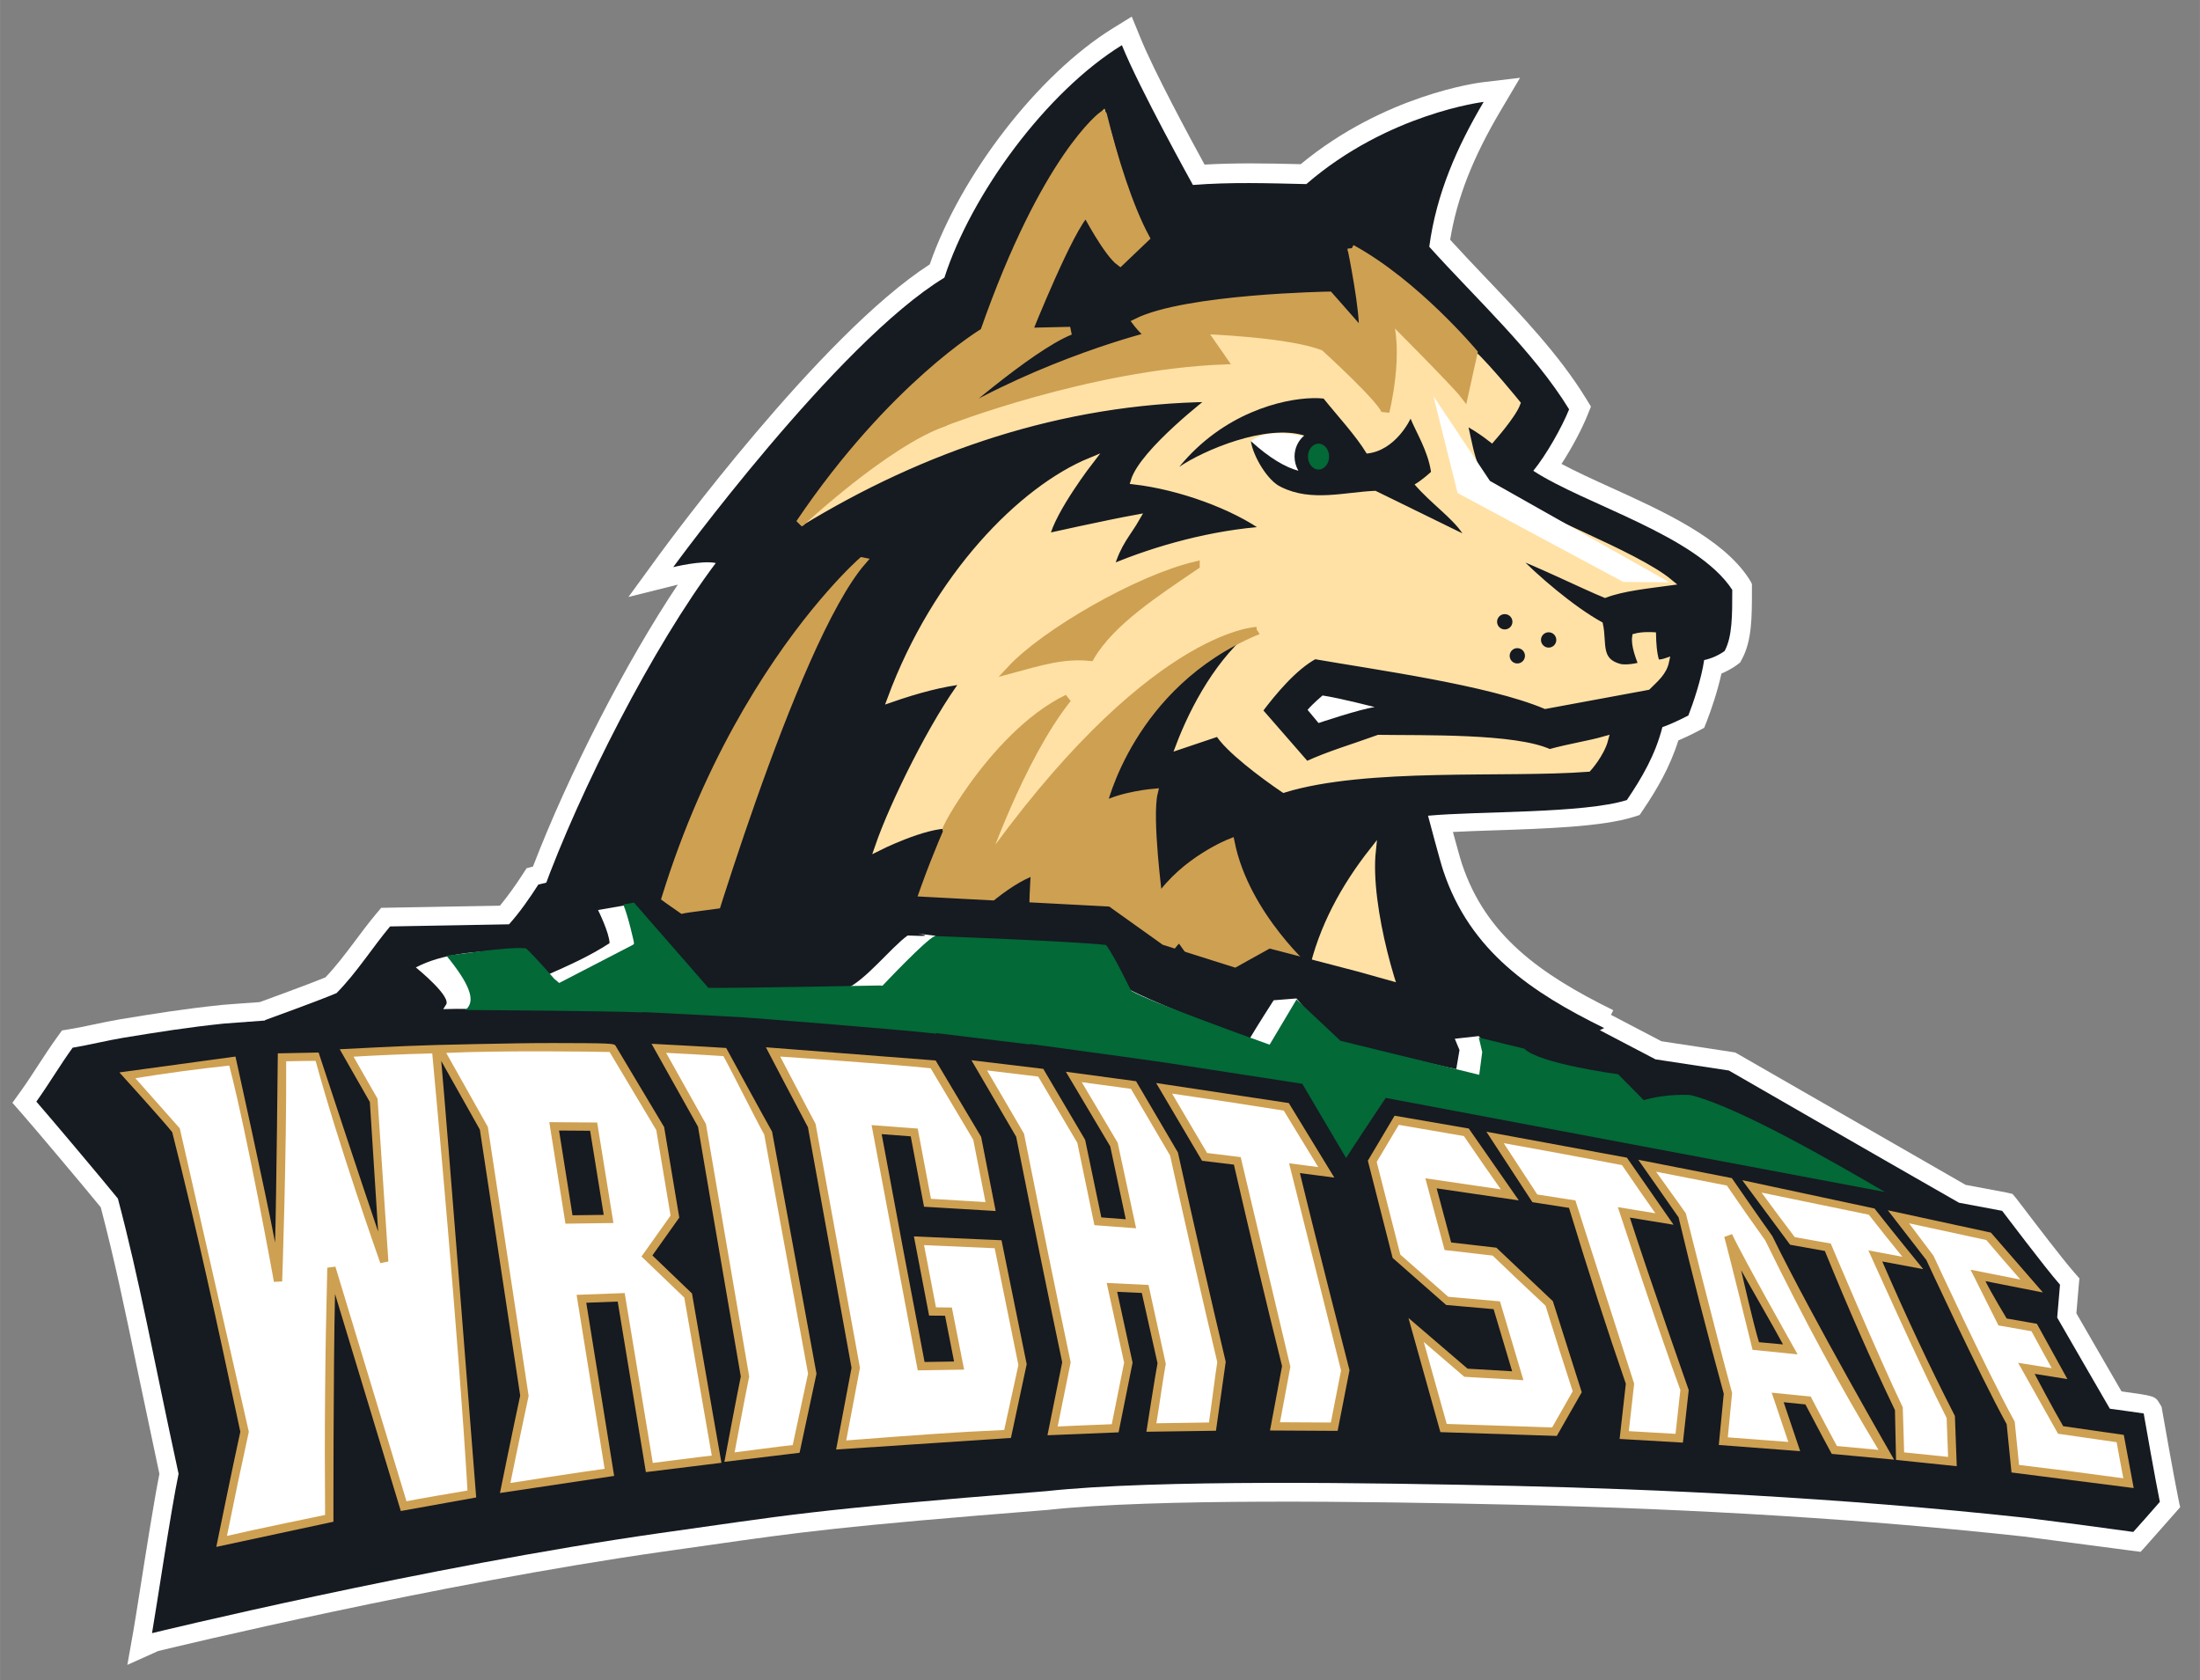
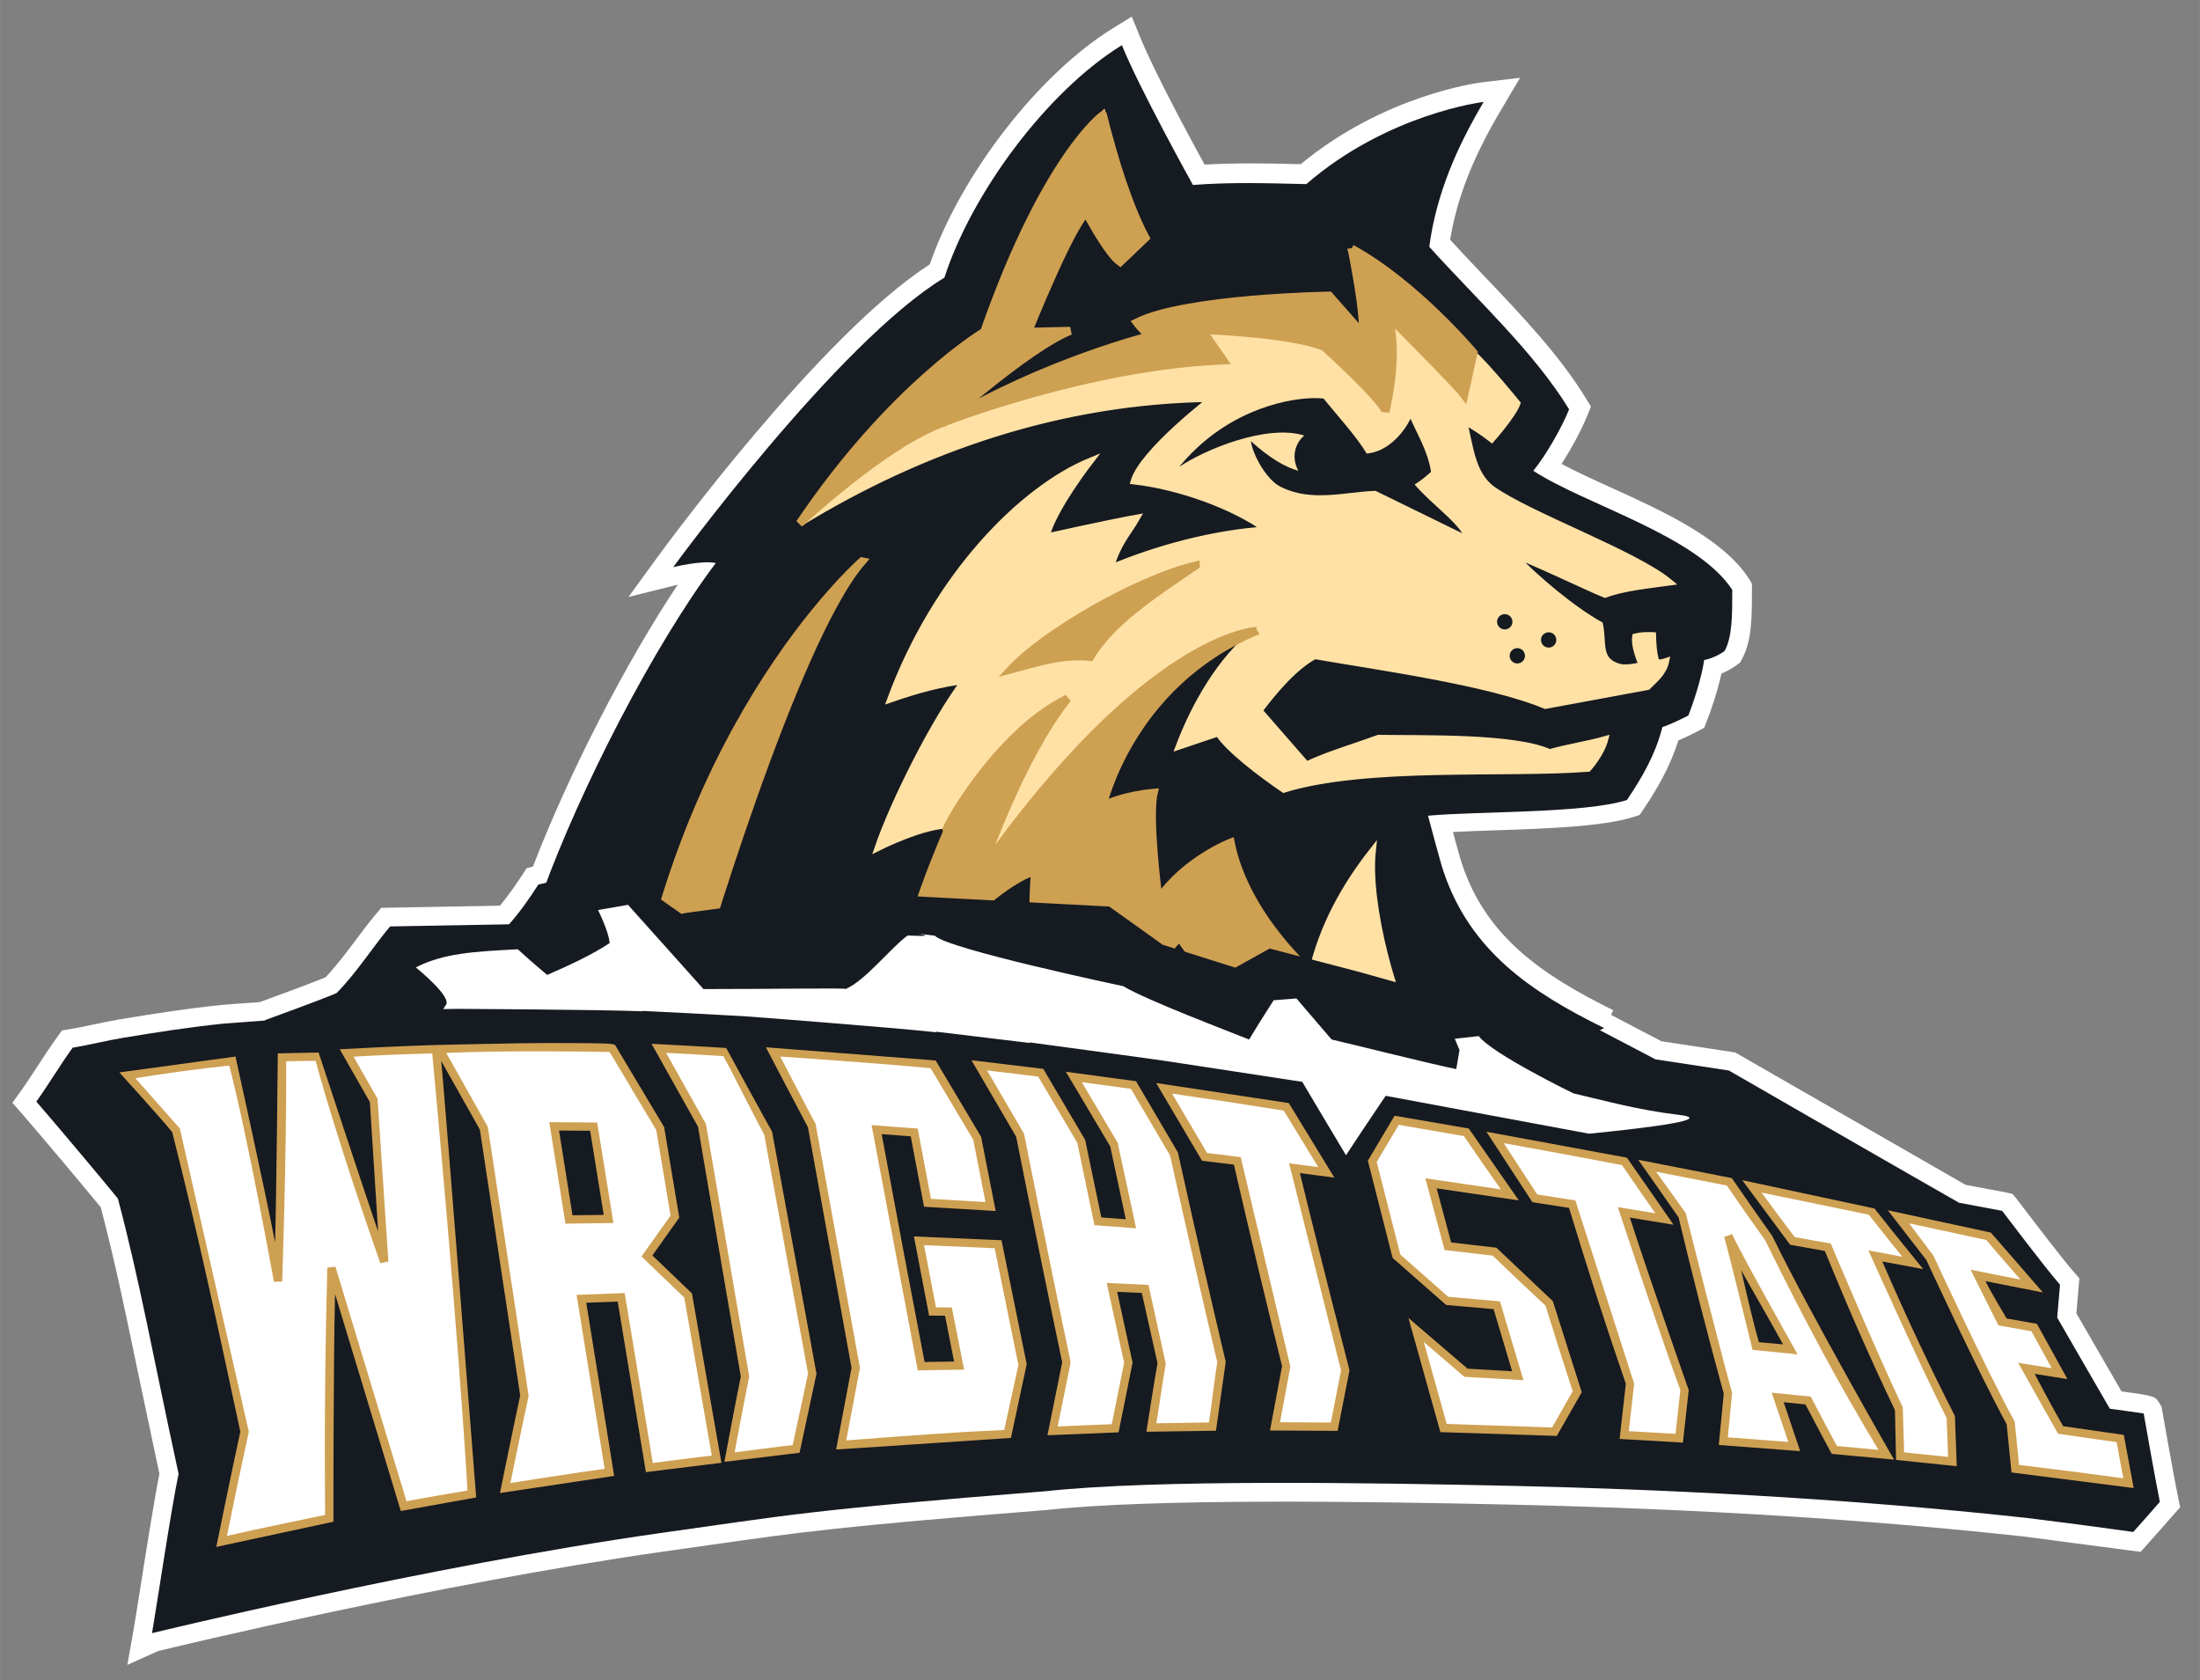
<svg xmlns="http://www.w3.org/2000/svg" xml:space="preserve" height="104.64" viewBox="0 0 137 104.643" width="137" version="1.1">
  <rect x="0" y="0" width="137" height="104.643" fill="#808080" stroke="none" />
  <g transform="matrix(1.25 0 0 -1.25 -534.83 494.2)">
    <g transform="translate(.62 .776)">
      <path d="m72.041 1.674-1.18 0.729c-4.641 2.865-9.477 9.124-11.408 14.705-6.798 4.372-16.448 17.537-16.863 18.105l-1.9 2.606 3.072-0.768c-3.218 4.814-6.787 11.75-9.018 17.555l-0.396 0.104-0.248 0.383c-0.398 0.616-0.882 1.305-1.414 1.951l-2.762 0.049-4.096 0.074-0.535 0.01c-0.003 0-0.346 0.41-0.346 0.41-0.459 0.551-0.883 1.118-1.293 1.668-0.603 0.806-1.18 1.564-1.836 2.254-1.12 0.456-3.66 1.382-4.092 1.539-0.896 0.064-2.167 0.155-2.344 0.174-2.409 0.251-4.234 0.548-6.348 0.895-0.541 0.09-1.094 0.207-1.629 0.32-0.531 0.113-1.033 0.217-1.518 0.297l-0.473 0.078-0.281 0.389c-0.41 0.564-0.811 1.177-1.197 1.77-0.35 0.54-0.711 1.095-1.068 1.592l-0.543 0.756 0.615 0.699c0.64 0.726 3.754 4.416 4.887 5.805 0.873 3.32 1.513 6.404 2.318 10.283l1.336 6.324c-0.316 1.556-0.822 4.773-1.201 7.168-0.18 1.14-0.336 2.124-0.41 2.543l-0.385 2.178 1.918-0.863c1.32-0.32 17.418-4.188 31.369-6.178-0.003 0 2.99-0.424 2.99-0.424 5.604-0.8 8.16-1.165 21.031-2.184 6.664-0.724 19.753-0.534 29.021-0.326 11.63 0.271 22.023 0.919 31.771 1.982-0.015-0.003 6.654 0.875 6.654 0.875l0.617 0.08c0.005 0.006 0.416-0.459 0.416-0.459l1.666-1.885 0.385-0.438c-0.006 0.006-0.121-0.564-0.121-0.564-0.268-1.311-0.914-4.957-1-5.467l-0.037-0.215-0.111-0.188c-0.29-0.486-0.291-0.486-2.328-0.768l-0.059-0.012-1.777-3.072-1.031-1.785 0.143-1.68 0.045-0.496c0-0.005-0.33-0.379-0.33-0.379-0.729-0.83-2.417-3.049-3.139-3.998-0.334-0.438-0.403-0.528-0.445-0.58l-0.252-0.303-0.385-0.088c-0.036-0.007-0.07-0.015-2.539-0.477l-14.156-8.135-0.188-0.107c-0.002-0.001-0.219-0.035-0.219-0.035l-4.379-0.666-3.139-1.643 0.143-0.289c-4.585-2.255-7.941-4.667-9.42-9.105-0.085-0.241-0.326-1.11-0.566-1.994 0.777-0.039 1.641-0.071 2.551-0.1 3.16-0.105 6.744-0.221 8.688-0.834l0.389-0.123 0.227-0.338c0.839-1.241 1.657-2.63 2.184-4.305 0.586-0.247 1.147-0.541 1.227-0.584l0.381-0.201 0.158-0.4c0.249-0.63 0.67-1.844 0.918-2.981 0.546-0.226 0.914-0.498 0.969-0.539l0.199-0.154 0.117-0.221c0.614-1.145 0.613-2.603 0.613-4.291v-0.348c0-0.069-0.189-0.359-0.189-0.359-1.64-2.513-5.34-4.193-8.604-5.674-1.113-0.505-2.171-0.991-3.066-1.467 0.665-1.021 1.286-2.205 1.615-3.027l0.219-0.543-0.307-0.502c-1.666-2.72-4.038-5.207-6.33-7.613-0.713-0.748-1.437-1.515-2.131-2.273 0.424-2.591 1.402-5.099 3.148-8.049l1.205-2.037-2.35 0.279c-0.251 0.031-6.089 0.78-11.309 5.1l-0.158-0.004c-1.974-0.048-3.855-0.082-5.83 0.029-0.88-1.607-3.174-5.854-4.01-7.934l-0.524-1.281z" transform="matrix(.8 0 0 -.8 426 395.1)" fill="#fff" />
      <path d="m507.16 343.37c-3.592 1.766-6.673 3.813-8.011 7.827-0.15 0.428-0.762 2.75-0.762 2.75 2.51 0.234 7.755 0.103 9.906 0.781 0.735 1.089 1.412 2.23 1.769 3.633 0.536 0.179 1.294 0.58 1.294 0.58 0.227 0.574 0.653 1.824 0.787 2.761 0.586 0.117 1.02 0.452 1.02 0.452 0.385 0.72 0.38 1.771 0.38 3.046-1.767 2.709-7.325 4.24-9.912 5.93 0.646 0.787 1.43 2.179 1.784 3.062-1.767 2.887-4.611 5.478-6.967 8.099 0.354 2.651 1.385 4.977 2.71 7.216 0 0-4.757-0.567-8.835-4.094-1.99 0.046-3.735 0.104-5.649-0.043 0 0-2.677 4.819-3.539 6.964-3.77-2.327-7.501-7.416-8.843-11.582-5.351-3.241-13.51-14.422-13.51-14.422s1.414 0.353 2.121 0.206c-3.091-4.101-6.774-11.292-8.629-16.417 0 0 1.41 0.452 2.473 0.291 0 0-3.538-10.486-1.177-22.188 0.5 0.824 0.972 1.59 1.826 2.121-0.208-1.536-0.831-2.533-1.205-4.653 1.787-0.962 0.948-0.87 3.616-1.87-0.234 0.087 1.621-0.873 4.862-2.12" fill="#161a21" />
      <path d="m475.95 325.54-11.689 4.251c-0.675-0.97-1.384-2.445-1.767-3.034-2.656 6.013-1.709 15.461-1.709 15.461l-1.973-1.826c0.03 3.034 3.034 18.213 10.308 24.885-3.887-5.86-5.772-12.545-7.274-19.378 0.87 0.257 1.914 0.707 1.914 0.707-1.178-6.741-0.501-12.162-0.501-12.162 0.59 1.266 1.679 2.502 2.769 3.18 0.57-3.65 2.554-2.762 6.506-7.342-1.542 5.584 1.15 5.899 2.947 9.462 0.442-2.297 2.361-5.434 2.974-6.42 0.86 2.391 1.395 4.064 2.734 5.939 1.405-1.607 4.482-3.405 4.482-3.405 0.235 2.09 0.671 3.94 1.354 6.007 1.355-1.532 3.735-3.406 5.654-3.887-1.737 2.503-2.32 5.234-3.122 8.569l-1.118-1.62c-1.046 1.082-1.849 2.405-2.367 3.292-1.154-0.98-2.728-4.234-2.728-4.234-0.883 1.561-1.352 2.707-1.821 4.648 0 0-2.037-1.585-2.567-2.527-0.088 1.561-0.128 3.682 0.102 5.714-2.886-1.355-5.491-4.507-7.17-7.128 0.56 3.092 1.419 5.959 2.68 8.776-1.277 0.051-3.593-1.119-3.593-1.119 0.766 2.238 2.807 6.338 4.309 8.311-1.057-0.107-2.329-0.442-3.681-0.913 2.267 6.138 6.541 10.466 9.962 11.875 0 0-1.897-2.451-2.192-3.776 0 0 3.034 0.677 4.506 0.942-0.459-0.804-0.95-1.25-1.307-2.5 2.297 0.972 5.107 1.735 7.756 1.911-1.599 1.168-4.299 2.15-6.596 2.415 0.441 1.473 3.882 4.108 3.882 4.108-7.539-0.089-14.459-2.494-20.526-6.205 1.562 2.404 6.361 7.627 9.188 9.542 1.634 4.24 2.972 7.618 5.917 10.799 0.672-2.351 1.093-4.283 2.123-6.117 0 0-0.884-0.854-1.266-1.207-0.835 0.81-1.255 2.036-1.638 2.773 0 0-2.142-3.57-2.945-6.247 0 0 1.048-0.06 1.755-0.001-2.179-1.061-5.919-4.506-5.919-4.506s7.778 2.945 13.891 3.079c0 0-0.535 0.803-1.051 1.515 2.385 0.088 4.353-0.266 6.227-0.712 0 0 2.238-2.3 2.856-3.212 0.468 1.271 0.262 3.643-0.268 5.086 1.296-0.677 3.176-2.981 4.105-4.239 0.469 0.937 0.45 2.017 0.45 2.017 0.913-0.854 2.317-2.597 2.317-2.597-0.223-0.602-1.272-1.785-1.272-1.785-0.736 0.581-1.398 0.907-1.398 0.907 0.323-1.178 0.383-2.622 1.413-3.387 1.856-1.326 7.112-3.207 8.85-4.65-1.061-0.147-2.31-0.267-3.218-0.61-0.884 0.354-3.609 1.681-4.613 2.016 1.137-1.205 2.995-2.761 4.351-3.514 0.205-0.942-0.151-1.83 1.027-2.124 0.445-0.074 1.069 0.105 1.069 0.105-0.147 0.383-0.39 1-0.323 1.417 0.368 0.1 0.87 0.067 0.87 0.067 0.009-0.359 0.033-0.904 0.167-1.306 0.074-0.13 0.485 0.011 0.485 0.011-0.118-0.559-0.53-0.883-0.913-1.266l-5.095-0.942c-2.798 1.178-8.458 1.951-11.492 2.481-1.03-0.559-2.052-1.784-2.759-2.726l2.347-2.693c1.149 0.531 2.385 0.884 3.593 1.326 2.192-0.034 6.809 0.08 8.518-0.715 1.032 0.285 1.943 0.412 2.768 0.648-0.196-0.742-0.842-1.453-0.842-1.453-4.095-0.314-11.042 0.225-15.165-1.041-1.044 0.706-2.781 2.011-3.26 2.806l-1.963-0.661c0.735 1.943 2.052 4.372 3.878 5.756-2.952-1.071-6.896-4.334-8.036-9.046 0.795 0.53 1.676 0.461 2.619 0.608-0.134-2.643 0.42-5.284 0.42-5.284 0.766 1.031 2.679 2.485 3.554 2.852 0.471-2.326 2.819-5.06 4.181-6.181 0.501 2.267 1.62 4.299 3.034 6.096-0.295-2.769 1.159-7.719 2.002-8.982-1.178 0.323-2.297 0.795-3.328 1.413 1.146-2.493 2.916-5.212 5.095-6.921l-23.444-12.172z" stroke="#ffe1a5" stroke-width="0.32" fill="#ffe1a5" />
-       <path d="m90.818 25.311 1.508 6.037 10.316 5.535 2.881 0.027-11.184-6.316-3.522-5.283zm-9.565 2.311c-0.667-0.006-1.343 0.115-1.805 0.492 0 0 0.262 1.225 1.185 1.812 0.922 0.586 4.459 0.727 5.633 0.307 0 0-2.433-2.095-3.272-2.346-0.419-0.126-1.076-0.26-1.742-0.266zm2.662 16.332s-0.542 0.446-0.934 0.893l0.684 0.822s2.607-0.879 3.5-0.99c0 0-2.135-0.557-3.25-0.725z" transform="matrix(.8 0 0 -.8 426 395.1)" fill="#fff" />
      <path d="m83.289 25.438c-1.885 0.044-5.555 0.925-8.299 4.279 1.528-1.042 5.413-2.687 7.787-1.951-0.365 0.3-0.607 0.773-0.607 1.312 0 0.316 0.089 0.619 0.24 0.881-0.805-0.214-1.776-0.772-2.961-1.846 0.146 0.958 1.052 2.485 1.881 2.857 1.897 0.949 3.967 0.312 5.881 0.238l5.412 2.65c-0.626-0.956-1.972-1.874-2.977-3.045 0.465-0.263 1.023-0.785 1.023-0.785-0.195-1.31-0.925-2.459-1.273-3.314 0 0-0.907 1.997-2.732 2.176-0.662-1.105-1.811-2.336-2.684-3.426-0.189-0.023-0.422-0.034-0.691-0.027z" transform="matrix(.8 0 0 -.8 426 395.1)" fill="#161a21" />
      <path d="m70.238 7.807s-3.568 2.561-7.396 13.5c0 0-5.709 3.379-11.486 11.928 0 0 5.383-5.046 9.02-6.295 0 0 5.269-4.682 7.828-5.693l-2.623 0.059s2.615-6.543 3.621-7.424c0 0 1.32 2.517 2.107 3.082l1.582-1.51c-1.049-1.95-1.991-4.97-2.652-7.646zm15.484 8.32s0.834 4.042 0.695 5.297l-2.09-2.371s-8.92 0.141-11.986 1.674c0 0 0.418 0.557 0.836 0.836 0 0-6.553 1.627-12.719 5.332 0 0 8.909-3.473 17.281-3.805l-1.316-1.895s5.537 0.187 7.606 1.057c0 0 3.766 3.416 3.799 4.033 0 0 0.953-3.789 0.117-6.019 0 0 4.258 4.264 4.791 4.967l0.58-2.625s-3.621-4.321-7.594-6.481zm-30.484 19.473s-12.435 10.854-14.695 33.234c0 0 1.948-1.701 2.619-2.205 0 0-0.8 12.452 2.451 18.805 0 0 1.837-3.203 2.209-3.793 0 0 2.307 1.032 14.541 6.209 0 0-9.817-8.261-11.854-17.545 0 0-2.986 3.369-3.992 4.879 0 0-0.033-10.917 1.477-15.697 0 0-2.556 1.592-3.189 2.019 0 0 6.072-20.875 10.434-25.906zm20.777 0.26c-3.569 0.838-9.37 4.184-11.496 6.465 1.847-0.496 3.24-0.942 4.932-0.773 1.288-2.209 4.111-4.018 6.564-5.691zm3.797 4.074s-6.744 0.183-17.143 14.941c0 0 2.367-6.982 5.367-10.734-4.875 2.353-8.463 9.664-7.33 7.904 0 0-3.027 6.686-3.35 10.969 0 0 4.902-6.83 8.65-8.135 0 0-0.361 4.608 0.184 6.369 0 0 2.179-2.391 3.186-2.894 0 0 1.2 4.044 2.299 5.545 0 0 2.71-4.553 3.352-4.859 0 0 1.873 2.764 3.018 3.682 0 0 1.271-1.599 1.398-2.025 0 0 0.668 1.558 4.023 4.074 0 0-0.337-1.069-0.232-3.522 0 0-4.112-3.523-5.043-8.135 0 0-2.852 1.112-4.49 3.533 0 0-0.676-5.085-0.299-6.637 0 0-2.012 0.169-3.186 0.84 0 0 1.671-7.604 9.596-10.916z" transform="matrix(.8 0 0 -.8 426 395.1)" stroke="#cea052" stroke-width=".5" fill="#cea052" />
      <path d="m534.04 324.17c-0.002 0.005-1.546 0.216-1.686 0.236-0.468 0.801-2.197 3.803-2.623 4.539 0.046 0.554 0.09 1.085 0.14 1.639-0.784 0.892-2.779 3.556-2.882 3.68-0.024 0.006-0.826 0.156-2.151 0.404-4.152 2.37-11.464 6.586-11.464 6.586l-3.657 0.557-3.997 2.093-6.09 0.951-4.758 1.333-4.377 1.142-1.712-0.952-3.616 1.142-2.665 1.903-10.847 0.571-2.093-0.19-3.315 0.592c-0.102-0.894-4.399-1.157-5.055-1.34-0.959 0.656-1.965 1.402-2.924 2.148-1.402-0.228-2.849-0.335-4.205-0.685-0.441-0.685-0.914-1.371-1.462-1.981-1.874-0.03-3.93-0.076-5.926-0.106-0.914-1.097-1.66-2.301-2.666-3.321-0.853-0.366-3.566-1.347-3.566-1.347l0.006-0.019c-1.128-0.081-1.942-0.141-2.048-0.152-1.843-0.193-3.243-0.418-5.024-0.709-0.819-0.136-1.696-0.358-2.515-0.493-0.611-0.84-1.196-1.833-1.809-2.686 0.571-0.649 3.282-3.862 4.062-4.829 1.091-4.113 1.73-7.754 3.024-13.714-0.357-1.666-1.133-6.866-1.323-7.937 0.01 0.005 13.627 3.319 25.269 4.979 6.407 0.896 7.286 1.145 19.275 2.094 5.465 0.595 16.27 0.42 23.312 0.263 7.046-0.164 16.056-0.562 25.499-1.591 1.791-0.22 3.519-0.447 5.35-0.703 0.45 0.502 0.878 0.985 1.324 1.499-0.218 1.071-0.733 3.982-0.805 4.404" fill="#161a21" />
      <path d="m449.44 344.5c-0.035-0.067-0.077-0.127-0.116-0.188 0.243 0.005 0.501 0.011 0.662 0.014 0-0.001 6.774-0.032 9.286-0.12-0.004 0.006-0.006 0.012-0.009 0.017 0.814-0.039 4.146-0.207 5.023-0.263-0.003 0.005 7.1-0.536 9.604-0.8-0.006 0.009-0.012 0.019-0.018 0.029 0.903-0.108 4.002-0.482 4.683-0.564-0.007 0.01-0.012 0.02-0.019 0.03 0.927-0.126 5.94-0.798 6.88-0.941 2.067-0.312 6.697-1.019 6.704-1.024 0.11-0.181 1.791-3.021 2.18-3.658 0.123 0.206 1.971 2.963 1.976 2.962 0.113-0.019 4.615-0.858 10.137-1.888 3.268 0.327 6.31 0.728 4.411 0.948-1.929 0.224-3.637 0.699-5.191 1.06 0 0-4.039 1.961-4.721 2.855l-1.192-0.133 0.234-0.561-0.161-0.95c-1.097 0.214-5.22 1.246-6.21 1.474l-1.753 2.045-1.134-0.09s-0.814-1.264-1.221-1.955c-0.872 0.349-5.19 1.99-6.267 2.655 0 0-8.794 1.858-9.391 2.516-2.193 0.275 0.913-0.097-1.356 0.01-0.842-0.608-2.096-2.238-3.086-2.665 0.116 0.058-3.605-0.003-7.086-0.003l-3.76 4.197-1.493-0.259s0.56-1.118 0.575-1.651c-0.975-0.639-2.041-1.112-3.108-1.584 0 0-0.959 0.807-1.462 1.279-2.182-0.109-3.725-0.202-5.081-0.904 0 0 1.876-1.51 1.48-1.89" fill="#fff" />
-       <path d="m83.664 28.271c-0.191 0-0.332 0.099-0.414 0.182-0.155 0.155-0.244 0.383-0.244 0.625 0 0.241 0.089 0.468 0.244 0.623 0.083 0.084 0.222 0.184 0.414 0.184 0.364 0 0.658-0.362 0.658-0.807 0-0.242-0.089-0.47-0.244-0.625-0.083-0.083-0.222-0.182-0.414-0.182zm-42.631 28.581-0.668 0.117c0.314 0.728 0.662 2.34 0.662 2.34l0.004 0.123-0.101 0.068-4.555 2.357-0.313-0.267c-0.011-0.009-1.091-1.278-1.752-1.891-1.232-0.126-4.43 0.439-4.961 0.449 1.448 1.773 1.823 2.779 1.258 3.328l-0.049 0.047-0.018 0.018c1.911 0.011 8.388 0.054 11.051 0.148-0.005-0.007-0.008-0.015-0.012-0.021 1.019 0.048 5.185 0.261 6.281 0.33-0.004-0.005 8.873 0.68 12.004 1.014-0.009-0.011-0.015-0.024-0.023-0.037 1.129 0.136 5.003 0.609 5.856 0.713-0.01-0.013-0.017-0.025-0.025-0.039 1.159 0.16 7.425 1.008 8.6 1.19 2.584 0.394 8.373 1.289 8.381 1.295 0.139 0.227 2.24 3.816 2.727 4.621 0.154-0.26 2.462-3.743 2.469-3.742 0.266 0.047 20.025 3.771 31.088 5.859-3.069-1.786-9.069-5.275-12.105-6.037 0 0-1.464-0.113-2.914 0.318l-1.6-1.615s-4.92-0.657-5.836-1.588l-2.838-0.697 0.213 0.904-0.186 1.418-8.641-2.119-2.738-2.572c-0.23 0.384-1.674 2.814-1.674 2.814s-7.576-2.705-8.596-3.342c-0.091-0.056-0.963-2.027-1.594-2.867-2.034-0.233-10.654-0.555-10.654-0.555-0.529 0.186-3.266 3.094-3.266 3.094l-0.152-0.016s-7.849 0.15-10.391 0.15h-0.098-0.1-0.098l-0.066-0.076-0.064-0.074c-0.029-0.034-0.05-0.057-0.066-0.08l0.002 0.006-4.441-5.086z" transform="matrix(.8 0 0 -.8 426 395.1)" fill="#026937" />
      <path d="m35.705 65.598c-2.001-0.005-7.006 0.121-7.006 0.121-2 0.05-5.99 0.264-5.99 0.264l1.877 3.287 0.516 8.072c-0.873-2.543-3.707-11.154-3.707-11.154-0.31 0.011-2.541 0.051-2.541 0.051s-0.087 8.928-0.17 11.781c-0.575-3.047-2.467-11.582-2.467-11.582l-7.229 0.988s2.71 2.987 3.289 3.719c1.492 5.853 2.805 11.916 4.242 18.656-0.496 2.257-1.496 7.172-1.496 7.172l7.295-1.568s-0.01-9.431 0.098-14.186l1.853 6.111 2.244 7.408 4.695-0.844s-1.855-23.709-2.176-27.178l2.404 4.271 2.512 16.562c-0.434 1.999-1.26 6.068-1.26 6.068-0.001 0 7.111-1.065 7.111-1.065 0-0.001-1.736-10.783-1.736-10.783l1.957-0.074 1.756 10.621 4.705-0.58-0.529-3.006-1.291-7.455-0.014-0.084c0-0.001-0.062-0.061-0.062-0.061l-2.404-2.307 1.674-2.357c0.001-0.001-0.934-5.588-0.934-5.588l-0.006-0.047c0.001 0.001-0.025-0.039-0.025-0.039l-2.985-4.994c-0.068-0.193-0.274-0.192-4.201-0.203zm6.424 0.047 2.893 5.164 0.746 4.383 1.918 11.17c-0.203 0.954-1.022 5.314-1.022 5.314-0.001 0.003 4.682-0.564 4.682-0.564 0-0.004 1.043-4.873 1.043-4.873l0.012-0.053c0 0.003-0.01-0.047-0.01-0.047l-2.748-14.977-0.006-0.045c-0.001-0.001-0.023-0.039-0.023-0.039-0.441-0.769-2.838-5.174-2.838-5.174-1.4-0.092-4.646-0.26-4.646-0.26zm7.119 0.215c-0.001 0 2.173 4.155 2.619 4.979l2.715 14.984-0.959 5.086 10.885-0.721c0.001-0.001 0.982-4.592 0.982-4.592l-1.568-7.719c0.001 0-5.455-0.238-5.455-0.238 0.003 0 0.945 4.93 0.945 4.93l0.994 0.008 0.561 2.852-1.836 0.029c-0.897-4.662-1.697-8.924-2.672-14.188l1.81 0.137 0.828 4.383c0.001 0 4.461 0.266 4.461 0.266 0-0.001-0.898-4.578-0.898-4.578l-0.01-0.045-2.83-4.75c-0.001-0.001-10.572-0.822-10.572-0.822zm12.801 0.807c0.001-0.001 2.785 4.764 2.785 4.764 1.107 5.55 1.967 9.758 2.867 14.047l-0.918 4.543c-0.001 0 4.43-0.182 4.43-0.182l0.871-4.342-0.012-0.053-0.949-4.357 1.535 0.072 0.979 4.377c-0.134 0.679-0.693 4.266-0.693 4.266 0.001 0 4.332-0.062 4.332-0.062 0.001 0 0.607-4.285 0.607-4.285l-0.01-0.053c-0.988-4.179-1.901-8.171-2.957-12.947l-0.008-0.041c0-0.001-2.607-4.439-2.607-4.439 0-0.001-4.373-0.592-4.373-0.592 0.001 0 2.764 4.65 2.764 4.65l0.967 4.537-1.522-0.115-0.998-4.787-0.031-0.08-2.586-4.383c0.001-0.001-4.473-0.537-4.473-0.537zm11.502 1.418c0-0.001 2.859 4.844 2.859 4.844 0-0.001 1.984 0.24 1.984 0.24 1.054 4.569 1.979 8.451 2.998 12.547l-0.75 4.008 4.211 0.023c0.001 0 0.74-3.777 0.74-3.777 0 0.001-2.039-7.925-3.088-12.275l2.143 0.283c-0.001-0.001-2.836-4.644-2.836-4.644-0.001-0.001-8.262-1.248-8.262-1.248zm14.848 2.039c0.001 0-1.664 2.799-1.664 2.799 0-0.001 1.543 6.055 1.543 6.055l3.334 2.93 2.955 0.26 1.154 3.869-2.774-0.162-3.683-3.158c-0.003-0.004 1.988 7.109 1.988 7.109 0-0.001 7.25 0.236 7.25 0.236 0.001 0.001 1.553-2.719 1.553-2.719-0.001 0-1.799-5.672-1.799-5.672l-3.516-3.33c0.001 0-2.818-0.326-2.818-0.326l-0.902-3.369 5.117 0.75c0.001 0-3.117-4.477-3.117-4.477 0.003 0-4.621-0.797-4.621-0.797zm5.717 0.992c-0.001-0.003 2.867 4.391 2.867 4.391 0-0.001 2.279 0.354 2.279 0.354 1.254 4.114 2.349 7.503 3.539 10.953l-0.387 3.436 3.941 0.229c0.001 0.001 0.363-3.273 0.363-3.273s-2.384-6.765-3.666-10.74l2.721 0.445c0.001 0-2.904-4.176-2.904-4.176l-8.754-1.617zm9.459 1.75s2.162 3.076 2.512 3.59c0.81 3.421 1.756 7.114 2.812 10.979l-0.309 3.191c0.001 0.001 5.068 0.385 5.068 0.385 0.001-0.003-1.027-3.047-1.027-3.047l1.353 0.137c0.514 0.993 1.639 3.08 1.639 3.08 0.001 0 3.883 0.359 3.883 0.359 0.001 0-5.022-8.697-7.57-13.898l-0.008-0.02-0.014-0.018c-0.844-1.18-2.512-3.596-2.512-3.596 0.001 0.001-5.828-1.143-5.828-1.143zm6.477 1.27c0.001 0.001 2.982 4.023 2.982 4.023l0.1 0.016 2.061 0.369c1.508 3.696 2.858 6.765 4.365 9.912l0.068 3.1c0.001-0.001 3.781 0.391 3.781 0.391 0.001-0.003-0.113-3.07-0.113-3.07l-0.004-0.057c0-0.001-0.025-0.053-0.025-0.053-1.555-3.04-2.951-6.012-4.496-9.568l2.547 0.475c0.001 0-2.13-2.618-3.033-3.775l-8.232-1.762zm9.064 1.873s2.142 2.763 2.4 3.1c0 0 3.213 6.96 5.002 10.225l0.301 3.004c-0.001-0.004 7.609 0.971 7.609 0.971l-0.617-3.311c0.001 0.001-3.775-0.543-3.775-0.543-0.646-1.104-1.777-3.258-1.777-3.258l2.041 0.326-1.9-3.443c0.001 0.001-1.883-0.33-1.883-0.33s-0.947-1.567-1.32-2.326l3.578 0.705c0.001 0-3.24-3.728-3.24-3.728 0.001 0-6.418-1.391-6.418-1.391z" transform="matrix(.8 0 0 -.8 426 395.1)" fill="#cea052" />
      <path d="m35.408 66.113c-1.99-0.003-4.306 0.018-6.066 0.098l2.568 4.566s0.023 0.043 0.023 0.039l2.533 16.703 0.008 0.049s-0.772 3.613-1.135 5.426c0 0 4.441-0.7 5.867-0.883 0 0-1.745-10.834-1.746-10.834 0 0 2.997-0.113 2.996-0.111l1.75 10.58c0.529-0.064 2.949-0.383 3.672-0.459l-1.711-9.84s-2.666-2.558-2.666-2.557l1.811-2.548-0.89-5.326-2.904-4.86c-0.456-0.014-2.119-0.04-4.109-0.043zm7.627 0.094 2.457 4.389 0.023 0.039 0.008 0.043s2.686 15.691 2.688 15.691l-0.012 0.049c-0.206 0.966-0.898 4.668-0.898 4.668 0.542-0.06 2.906-0.387 3.617-0.453l0.956-4.453-2.73-14.887c-0.441-0.772-2.112-4.123-2.543-4.883-1.192-0.079-2.321-0.142-3.564-0.203zm-14.564 0.035c-1.74 0.045-3.284 0.109-4.9 0.205l1.494 2.619 0.674 10.135-0.502 0.102c-0.107-0.304-2.622-7.424-4.029-12.598-0.253 0.005-1.466 0.014-1.834 0.029 0.03 5.691-0.246 13.668-0.25 13.709l-0.512 0.025c-0.067-0.372-1.636-9.033-2.782-13.468-2.042 0.221-3.883 0.468-5.848 0.787 0.337 0.383 2.768 3.123 2.768 3.123l4.299 18.893-0.012 0.055c-0.472 2.149-0.893 4.153-1.35 6.43 1.821-0.427 6.111-1.305 6.111-1.305-0.044-5.189-0.001-10.09 0.137-15.396l0.504-0.068 4.428 14.611c0.77-0.155 2.766-0.495 3.799-0.668-0.565-9.64-1.997-25.094-2.195-27.219zm21.67 0.197c0.34 0.639 1.749 3.356 2.201 4.189l2.756 15.146s0.008 0.048 0.008 0.049l-0.008 0.049-0.846 4.471 1-0.076c2.976-0.228 5.793-0.441 8.838-0.576l0.883-4.045-1.477-7.271-4.398-0.193 0.742 3.873s0.991 0.012 0.99 0.012c0 0 0.763 3.866 0.762 3.867 0 0-2.885 0.047-2.887 0.047l-2.875-15.275s2.874 0.217 2.873 0.217l0.826 4.375 3.395 0.203-0.451-2.299-0.311-1.582-2.652-4.451c-2.441-0.264-9.369-0.729-9.369-0.729zm12.881 0.863 2.279 3.9 0.021 0.039 0.01 0.043c1.115 5.594 1.978 9.82 2.885 14.137l0.012 0.053-0.809 4s2.637-0.119 3.367-0.141l0.77-3.832s-1.083-4.966-1.084-4.965c0 0 2.603 0.124 2.603 0.125l1.076 4.916c-0.136 0.686-0.481 3.119-0.586 3.697l3.272-0.049c0.102-0.618 0.406-3.084 0.52-3.754-0.981-4.152-1.889-8.127-2.938-12.869l-2.439-4.154-3.061-0.414 2.236 3.768 1.148 5.33-2.596-0.193-1.066-5.129-2.436-4.125-3.186-0.383zm11.521 1.443 2.182 3.699 2.092 0.256 3.094 13.053-0.646 3.457 3.166 0.018 0.635-3.242-3.236-12.904 1.815 0.24-2.148-3.519c-2.475-0.395-4.652-0.725-6.951-1.057zm14.119 1.945-1.375 2.311 1.471 5.769 2.982 2.627s3.223 0.286 3.223 0.287c0 0 1.461 4.907 1.461 4.908 0 0-3.681-0.212-3.68-0.211l-2.525-2.168 1.428 5.102 6.564 0.219 1.281-2.25c-0.568-1.738-1.092-3.391-1.69-5.33-1.144-1.064-2.169-2.035-3.295-3.121l-2.992-0.346s-1.198-4.468-1.199-4.467l4.701 0.689c-0.759-1.073-1.484-2.123-2.301-3.32l-4.055-0.699zm6.537 1.143 2.088 3.195 2.373 0.369 3.66 11.414-0.332 2.953 2.908 0.17 0.301-2.728c-1.271-3.451-3.894-11.389-3.894-11.391l2.338 0.383c-0.665-0.943-1.324-1.893-2.078-3-2.464-0.474-4.772-0.901-7.363-1.365zm9.484 1.775c0.295 0.43 1.486 2.053 1.853 2.592 0 0 1.807 7.248 2.871 11.143l0.012 0.045-0.268 2.762 3.768 0.287s-1.035-3.07-1.035-3.068c0 0 2.43 0.243 2.43 0.242 0 0 1.068 2.045 1.633 3.08l2.588 0.24c-2.46-4.081-4.59-8.019-7.053-13.045-0.823-1.147-1.562-2.207-2.389-3.414l-4.41-0.863zm6.572 1.303c0.685 0.935 1.345 1.825 2.066 2.773l2.242 0.398s2.953 7.004 4.484 10.199l0.086 2.805 2.736 0.283-0.09-2.422c-1.615-3.159-4.872-10.438-4.873-10.438l2.115 0.395c-0.696-0.853-1.359-1.687-2.088-2.617l-6.68-1.377zm9.182 1.91c0.249 0.323 1.523 2.018 1.523 2.018l0.012 0.027s3.232 7.001 5.023 10.264c0 0 0.025 0.048 0.025 0.049l0.004 0.051 0.264 2.639c2.201 0.263 4.237 0.523 6.494 0.83-0.126-0.665-0.27-1.422-0.416-2.246 0 0-3.649-0.526-3.65-0.527l-2.486-4.418 2.094 0.334c-0.422-0.757-0.822-1.488-1.262-2.299l-2.057-0.361s-1.736-3.467-1.736-3.469l3.107 0.613c-0.766-0.871-1.443-1.655-2.123-2.461l-4.816-1.043z" transform="matrix(.8 0 0 -.8 426 395.1)" fill="#fff" />
      <path d="m35.76 70.523c0.003 0.001 1.006 6.322 1.006 6.322 0.001 0 2.988-0.041 2.988-0.041 0.001 0.001-1.012-6.258-1.012-6.258l-2.982-0.023zm73.654 6.971-0.484 0.178c0.306 1.087 1.762 7.029 1.762 7.029l2.807 0.283s-3.442-6.099-4.084-7.49z" transform="matrix(.8 0 0 -.8 426 395.1)" fill="#cea052" />
      <path d="m95.26 38.887c-0.263 0-0.477 0.213-0.477 0.477s0.214 0.477 0.477 0.477c0.264 0 0.479-0.213 0.479-0.477s-0.215-0.477-0.479-0.477zm2.734 1.131c-0.263 0-0.477 0.213-0.477 0.477 0 0.263 0.214 0.477 0.477 0.477 0.264 0 0.477-0.214 0.477-0.477 0-0.264-0.213-0.477-0.477-0.477zm-1.951 0.988c-0.263 0-0.477 0.213-0.477 0.477 0 0.263 0.214 0.477 0.477 0.477s0.477-0.214 0.477-0.477c0-0.264-0.214-0.477-0.477-0.477zm-59.676 30.039 0.838 5.277 1.945-0.025-0.848-5.238-1.935-0.014zm73.615 8.697c0.072 0.315 0.743 3.273 1.109 4.484 0.235 0.024 1.306 0.118 1.498 0.137-0.469-0.89-2.232-3.937-2.607-4.621z" transform="matrix(.8 0 0 -.8 426 395.1)" fill="#161a21" />
    </g>
  </g>
</svg>